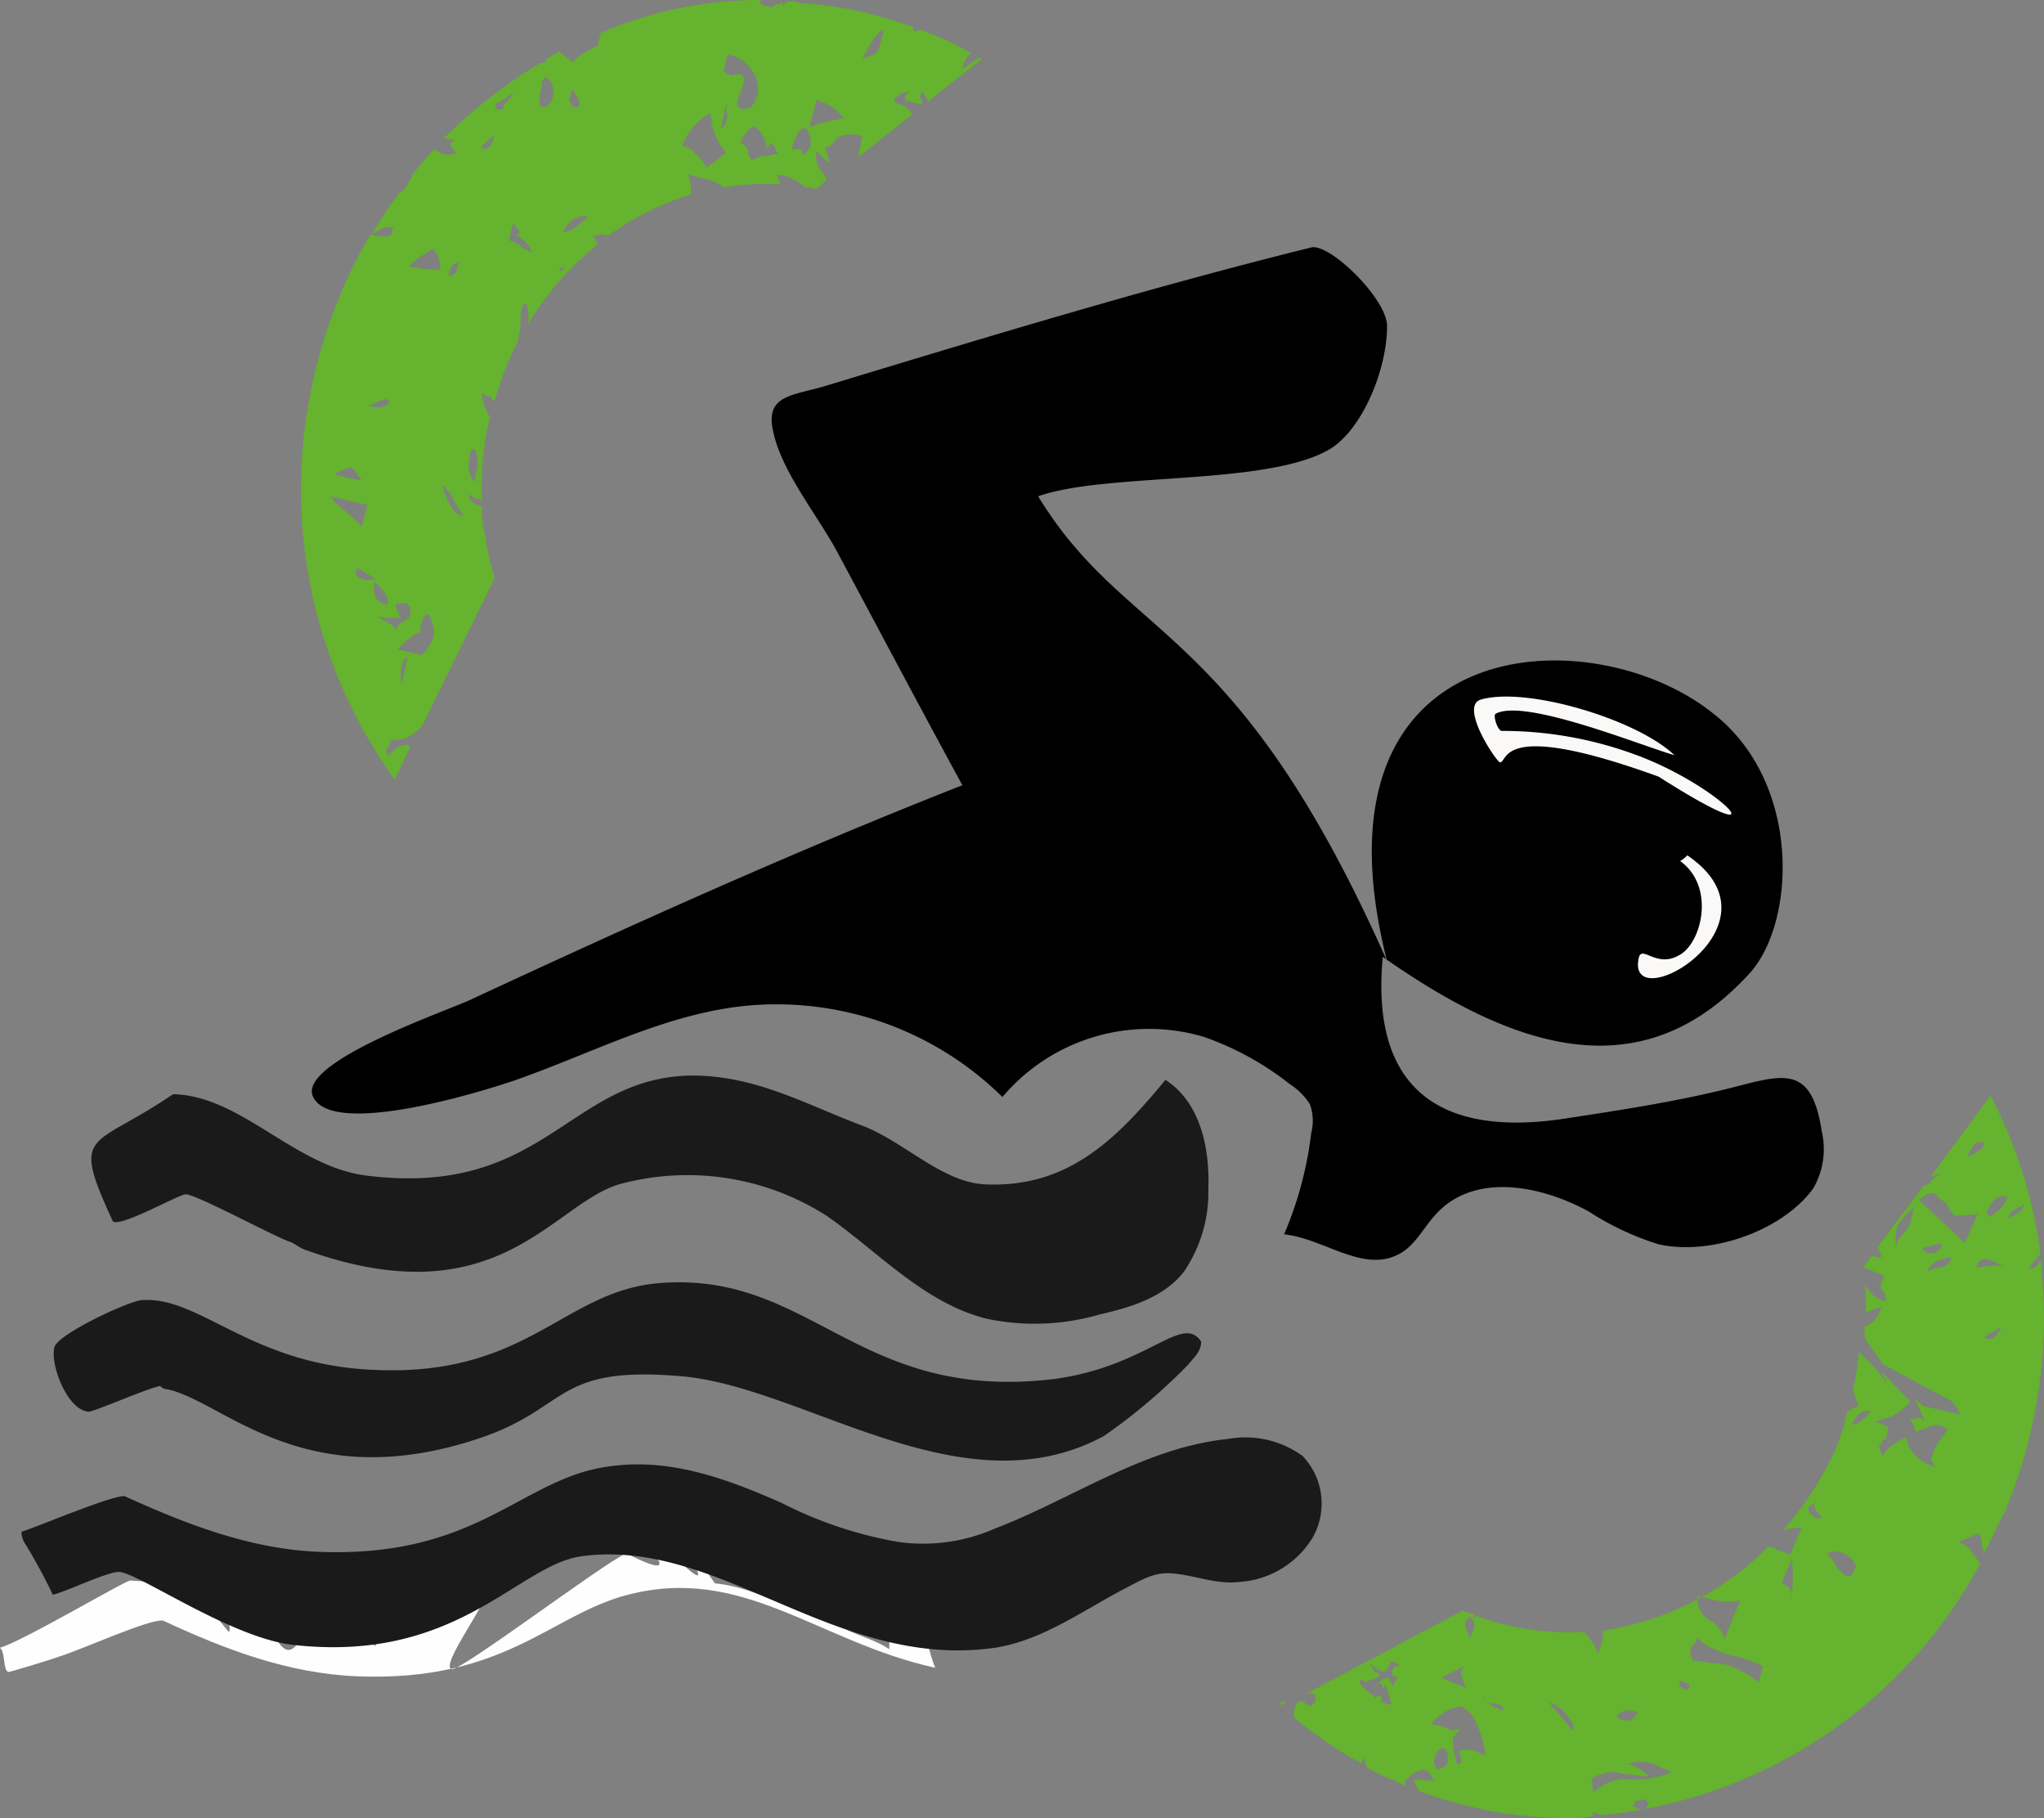
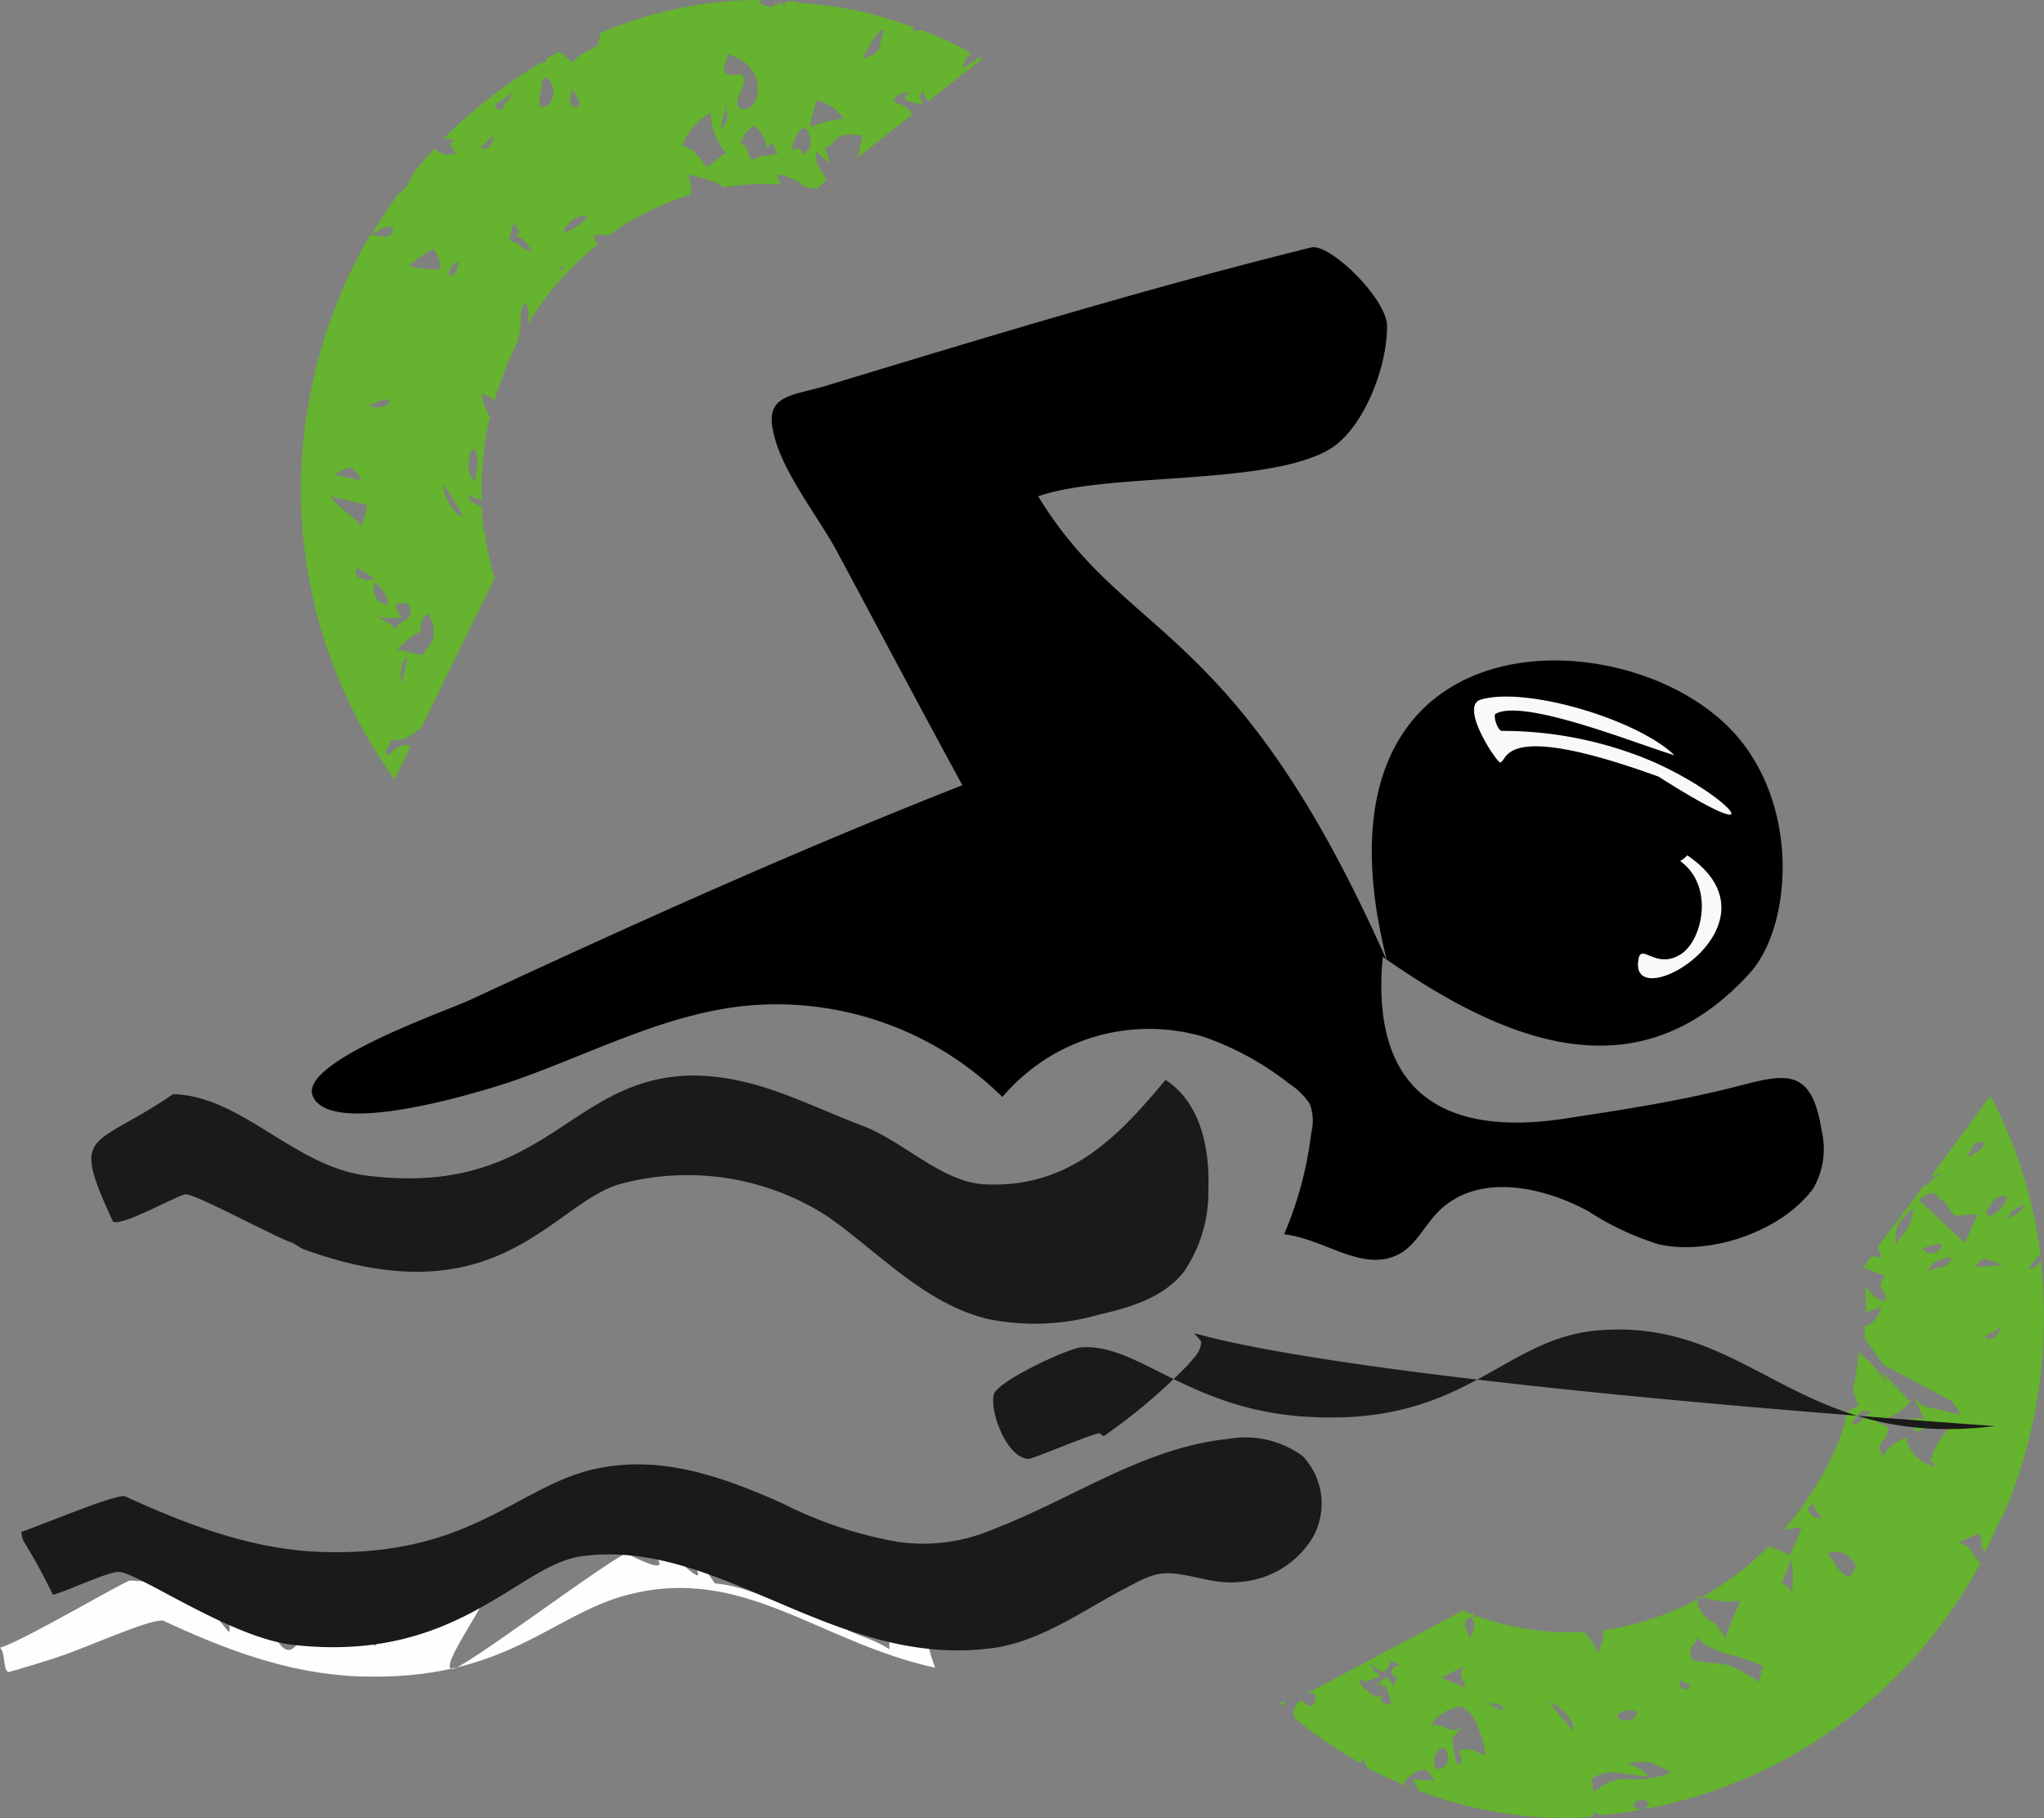
<svg xmlns="http://www.w3.org/2000/svg" width="133.434" height="118.654" viewBox="0 0 133.434 118.654">
  <rect x="0" y="0" width="133.434" height="118.654" fill="#808080" stroke="none" />
  <g id="_4-01-01" data-name="4-01-01" transform="translate(-35.7 -3.9)">
    <g id="Raggruppa_1047" data-name="Raggruppa 1047" transform="translate(55.347 3.9)">
      <path id="Tracciato_2671" data-name="Tracciato 2671" d="M62.864,54.774l1.027-2.147a.091.091,0,0,1-.093-.093c-.373-.093-.84.093-1.307.653-.187-.093-.187-.187-.187-.28a.326.326,0,0,1,.093-.187c.093-.093.093-.187.187-.373l.093-.187a1.607,1.607,0,0,0,1.12-.187,5.13,5.13,0,0,0,.84-.653L69.4,41.612a15.439,15.439,0,0,1-.653-2.987c-.093-.093-.093-.187-.093-.373a5.741,5.741,0,0,1-.093-1.307q-.98-.28-.84-.84c.093.187.28.28.653.373l.187.093a20.187,20.187,0,0,1,.467-5.227c0-.093,0-.093.093-.187a3.153,3.153,0,0,1-.56-1.68.5.5,0,0,0,.373.28c.187,0,.28.093.28.187a.326.326,0,0,0,.187.093,21.124,21.124,0,0,1,1.587-4.014l-.093.093.093-.373a3.867,3.867,0,0,0,.093-.933,2.32,2.32,0,0,1,.093-.747c0-.187.093-.28.28-.373a2.48,2.48,0,0,1,.093,1.4,19.037,19.037,0,0,1,4.574-5.227l-.28-.56a1.6,1.6,0,0,1,.747-.093.326.326,0,0,1,.187.093A18.407,18.407,0,0,1,82.187,16.6h0A2.238,2.238,0,0,0,82,15.288l1.12.28a2.942,2.942,0,0,1,1.214.56,16.71,16.71,0,0,1,3.734-.187c-.093-.187-.187-.467-.28-.653a3.16,3.16,0,0,1,1.867.84c.28,0,.56.093.747.093l.653-.56a2.34,2.34,0,0,0-.373-.653,1.486,1.486,0,0,1-.28-1.214l.84.747v-.093l-.28-.933c.187,0,.373-.093.653-.467s.933-.467,1.774-.28l-.28,1.4,3.547-2.8a1.446,1.446,0,0,0-1.12-.747c-.093-.187-.093-.28.093-.373,0-.093.28-.28.84-.373l-.093.093-.187.187v.28l.653.187.467.093a.561.561,0,0,0-.093-.373.175.175,0,0,1,0-.28l.093-.187a5.355,5.355,0,0,1,.373.653l3.547-2.8a.326.326,0,0,1-.187-.093c-.28.187-.653.467-1.12.747a1.844,1.844,0,0,1,.56-1.027A20.66,20.66,0,0,0,97.216,5.86c-.187,0-.28.093-.467.093v-.28c-1.12-.373-2.24-.747-3.454-1.027a29.645,29.645,0,0,0-4.014-.56h0L89,3.993h-.56l-.187.28c-.093-.093-.093-.093-.093-.187a.091.091,0,0,0-.093-.093v.093a.091.091,0,0,1-.093.093h-.187a.326.326,0,0,1-.093-.187c.093.187,0,.28-.187.373-.187,0-.28-.093-.467-.093-.093,0-.187-.093-.373-.187l.093-.187A26.517,26.517,0,0,0,76.306,6.047l-.187.84a10.181,10.181,0,0,0-1.027.56c-.28.187-.467.28-.56.56L73.6,7.26c-.28.187-.653.373-.933.56h.093c0,.187-.093.187-.28.187h-.093a33.08,33.08,0,0,0-6.348,4.947h.28l.467.093c-.187.093-.28.187-.28.373l.373.467a1.6,1.6,0,0,1-.747.093,1.5,1.5,0,0,1-.653-.373,13.65,13.65,0,0,0-1.494,1.774,3.784,3.784,0,0,1-.467.84,1.289,1.289,0,0,1-.373.28,27.038,27.038,0,0,0-1.774,2.707l.467-.28a1.212,1.212,0,0,1,.933-.187l-.093.373c-.093.28-.56.28-1.4.093a32.674,32.674,0,0,0-3.734,9.521A32.321,32.321,0,0,0,62.864,54.774ZM93.949,6.7q.7-.98.84-.84l-.28,1.12c-.093.373-.467.56-1.12.747A10.182,10.182,0,0,0,93.949,6.7ZM90.4,10.434a2.935,2.935,0,0,1,1.774,1.214,7.565,7.565,0,0,0-2.24.56Zm-1.307,2.334c.187-.373.373-.56.653-.467a2.087,2.087,0,0,1,.28.933.714.714,0,0,1-.187.467c-.093.093-.187.187-.187.28-.187,0-.187-.093-.187-.187s-.093-.093-.187-.187a.842.842,0,0,0-.467.093A2.087,2.087,0,0,1,89.095,12.768Zm-2.8-.653a1.826,1.826,0,0,1,.84,1.4c.093,0,.187,0,.187-.093a.2.2,0,0,1,.187-.187l.093.187a.289.289,0,0,1,.093.187c0,.093.093.093.187.28a2.726,2.726,0,0,1-.84.187,1.772,1.772,0,0,0-.84.28.847.847,0,0,1-.28-.653.767.767,0,0,0-.467-.467A2.008,2.008,0,0,1,86.294,12.115Zm-1.68-4.667a2.565,2.565,0,0,1,1.494.933,2.114,2.114,0,0,1,.467,1.587c-.187.84-.56,1.12-1.12,1.027q-.42-.14,0-1.12t0-1.12h-.373c-.093.093-.187.093-.373,0-.187,0-.28-.093-.373-.28Zm-.093,4.294a.857.857,0,0,1-.373.56l.373-1.68v.56A.587.587,0,0,1,84.521,11.741Zm-1.027-.467a4.067,4.067,0,0,0,1.027,2.614,2.323,2.323,0,0,0-.653.467,6.364,6.364,0,0,1-.653.467,3.655,3.655,0,0,0-.747-.933,1.29,1.29,0,0,0-.84-.467A3.953,3.953,0,0,1,83.494,11.274ZM73.879,21.449l-.28.187a.5.5,0,0,1,.28-.373Zm.56-3.174a1.506,1.506,0,0,1,.84-.28l.187.093c-.747.653-1.307,1.027-1.587.933A1.957,1.957,0,0,1,74.439,18.275Zm0-8.588.187.28c.187.373.373.56.28.747,0,.187-.093.187-.28.187s-.187-.093-.187-.28c-.187,0-.187-.187-.093-.467ZM63.331,48.52a2.14,2.14,0,0,1,0-1.12c.093-.373.187-.56.373-.56ZM67.811,33.4c0-.093.093-.187.28-.187a1.957,1.957,0,0,1,.093,1.494l-.093.653a1.631,1.631,0,0,1-.373-1.4Zm3.267-13.442a1.876,1.876,0,0,0-.747-.373l.28-1.214c0,.187,0,.187.187.28,0,.187,0,.187.093.187s.093.093.093.187c0,.187-.093.187-.28.187a2.179,2.179,0,0,1,1.12,1.12A1.876,1.876,0,0,1,71.079,19.956Zm1.68-11.015a1.208,1.208,0,0,1,.467,1.12q-.14.84-.84.84a2.193,2.193,0,0,1,.093-1.307A.569.569,0,0,1,72.759,8.941ZM66.691,36.478c.187.373.467.747.653,1.12-.56-.093-1.027-.84-1.4-2.054A2.706,2.706,0,0,1,66.691,36.478Zm2.894-25.857,1.027-.653a5.528,5.528,0,0,1-.373.56c-.187.093-.28.187-.28.373s-.187.187-.467.093C69.4,10.808,69.4,10.714,69.585,10.621ZM69.4,12.675l-.093.187c-.093.56-.28.747-.653.747l-.187-.093Zm-2.987,9.055a.9.9,0,0,1,.653-.747l-.093.373q-.14.56-.56.56Zm-1.027-1.587.187.28a2.087,2.087,0,0,1,.28.933c0,.187-.373.187-.933.093a5.1,5.1,0,0,1-1.12-.187A7.5,7.5,0,0,1,65.384,20.142ZM59.97,34.425c.187,0,.373.28.747.84l-1.774-.373A2.083,2.083,0,0,1,59.97,34.425Zm.747,3.827a11.188,11.188,0,0,0-1.12-1.027,4.4,4.4,0,0,1-.933-.933l2.427.56Zm1.494-7.841a1.516,1.516,0,0,1-.933,0l-.187-.093a.842.842,0,0,0,.467-.093,2.526,2.526,0,0,1,.747-.28l.187.093C62.491,30.224,62.4,30.317,62.211,30.411ZM60.9,41.706q-.7-.14-.56-.56l.093-.187,1.214.747h-.373A.284.284,0,0,1,60.9,41.706Zm.653.187c.653.56.933,1.027.84,1.494C61.651,43.2,61.37,42.732,61.557,41.892Zm1.4,3.08a1.957,1.957,0,0,0-.747-.56,2.04,2.04,0,0,1-.467-.28,2.584,2.584,0,0,0,.84.093h.747a1,1,0,0,1-.28-.467,1.015,1.015,0,0,1-.093-.467h.373c.093,0,.187-.093.373,0,.093.187.187.187.187.28v.373a.62.62,0,0,1-.373.467C63.144,44.6,63.051,44.693,62.957,44.973Zm1.774.187c-.187,0-.187-.093-.187-.28l.093-.373a.857.857,0,0,1,.373-.56,1.951,1.951,0,0,1,.373,1.587,2.84,2.84,0,0,1-.747,1.12l-1.587-.373Q64.311,45.019,64.731,45.159Z" transform="translate(-56.747 -3.9)" fill="#65b32e" />
      <path id="Tracciato_2672" data-name="Tracciato 2672" d="M104.6,57.673l.187.093.56-.28V57.3a1.152,1.152,0,0,0-.747.373C104.5,57.58,104.5,57.673,104.6,57.673Z" transform="translate(-59.925 -7.453)" fill="#65b32e" />
    </g>
    <g id="Raggruppa_1048" data-name="Raggruppa 1048" transform="translate(119.246 75.404)">
      <path id="Tracciato_2673" data-name="Tracciato 2673" d="M125.48,122.987c0-.093.093-.093.093-.187l-.373.187c.093.093.187.093.187.187C125.387,123.08,125.387,123.08,125.48,122.987Z" transform="translate(-125.2 -83.314)" fill="#65b32e" />
-       <path id="Tracciato_2674" data-name="Tracciato 2674" d="M137.9,124.68a1.288,1.288,0,0,0,.373-.28Z" transform="translate(-126.045 -83.421)" fill="#65b32e" />
      <path id="Tracciato_2675" data-name="Tracciato 2675" d="M170.444,110.278a1.159,1.159,0,0,0-.747-.56l-.093-.093,1.307-.56a1.758,1.758,0,0,1,.187.747.713.713,0,0,0,.187.467c.467-.84.84-1.774,1.307-2.614a32.919,32.919,0,0,0,2.334-16.522v.093c-.187.373-.373.56-.747.56l.093-.187a4.08,4.08,0,0,1,.653-.747A30.562,30.562,0,0,0,171.657,80.5l-3.921,5.321a4.34,4.34,0,0,1,.84-.28,3,3,0,0,0-.653.373,2.1,2.1,0,0,1-.467.467.091.091,0,0,1-.093-.093l-3.08,4.107a4.551,4.551,0,0,1,.28.653,1.822,1.822,0,0,1-.653-.093l-.56.747,1.4.56-.187.373a.553.553,0,0,0,.093.653.553.553,0,0,1,.093.653,2.279,2.279,0,0,1-1.307-1.12v-.093a13.785,13.785,0,0,1,.093,1.96,3.344,3.344,0,0,1,1.027-.373l-.093.187c-.28.653-.56.933-1.027,1.027v.747c0,.093.093.093.093.187.467.653.84,1.214,1.12,1.587l4.014,2.147.187.093c.28.093.56.467.84,1.027l-2.427-.56-.56-.467.653,1.4-.187-.093a.284.284,0,0,0-.373,0h-.373l.373.84a9.686,9.686,0,0,0,.933-.373,1.355,1.355,0,0,1,1.12.187l-.093.187c-.093.093-.187.28-.28.373a3.524,3.524,0,0,0-.467.747c-.187.56-.28.747-.187.84.093,0,.093.093.187.373l-.373-.187a2.388,2.388,0,0,1-1.494-1.774,4.093,4.093,0,0,0-.84.467,1.568,1.568,0,0,0-.653.747l-.28-.56.093-.187c.093-.093.093-.187.187-.28.093,0,.187-.187.28-.467s.093-.373-.093-.467l-.653-.28a4.34,4.34,0,0,1,.84-.28,3.7,3.7,0,0,0,1.4-1.027l-1.867-1.96.373.84a8.47,8.47,0,0,0-1.494-1.774l-.373-.373a18.891,18.891,0,0,1-.373,2.427,3.953,3.953,0,0,0,.373,1.12,2.737,2.737,0,0,0-.747.373,2.885,2.885,0,0,0-.187.747v.093h0c-.187.467-.28.84-.467,1.307a21.228,21.228,0,0,1-3.547,5.6,4.73,4.73,0,0,1,1.214-.187l-.747,1.774-1.4-.56a19.2,19.2,0,0,1-10.828,5.507v.56c-.093.28-.187.56-.28.933a5.99,5.99,0,0,0-.56-.933c-.093-.187-.28-.28-.373-.467a17.985,17.985,0,0,1-7-1.027c-.093,0-.187.093-.28.093l.093-.187c-.093-.093-.187-.093-.373-.093-.093-.093-.28-.093-.373-.187l-10.175,5.414h.467a1.015,1.015,0,0,1,.093.467c-.187.373-.373.467-.653.187s-.56-.187-.653.187a1.106,1.106,0,0,0-.093.747,30.155,30.155,0,0,0,4.387,2.987,1.015,1.015,0,0,0,.093-.467l.28.747a23.87,23.87,0,0,0,2.24,1.027c.093.093.28.093.373.187l-.187-.28c.56-.653,1.12-.933,1.494-.747a2.323,2.323,0,0,1,.467.653l-1.4-.093a5.191,5.191,0,0,1,.373.747,27.572,27.572,0,0,0,10.548,1.774h0c.28,0,.56-.093.84-.093v-.28l.56.187a26.938,26.938,0,0,0,2.707-.373,1.015,1.015,0,0,1-.467-.093l-.187-.093.187-.373.747-.093c-.093.093-.093.187,0,.187s.093.093,0,.28c-.093.093-.093.187-.28.187A31.444,31.444,0,0,0,171,111.025,7.441,7.441,0,0,1,170.444,110.278Zm.84-26.7-.187.373a4.377,4.377,0,0,1-.933.56C170.444,83.674,170.817,83.394,171.284,83.58Zm-5.414,6.068a1.5,1.5,0,0,0-.373.653,2.441,2.441,0,0,1,.187-1.494l.933-1.027a3.655,3.655,0,0,1-.28,1.214A3.952,3.952,0,0,1,165.87,89.648Zm1.307.84.56-.187c.373-.093.653-.187.747-.093a.719.719,0,0,1-.933.56Zm1.867.747c-.093.28-.28.373-.56.467a2.087,2.087,0,0,0-.933.28c.187-.56.747-.84,1.587-.933Zm.933-1.12-2.987-2.8c.467-.373.84-.56,1.12-.373a.729.729,0,0,0,.373.373c.093.093.28.187.373.373a2.155,2.155,0,0,0,.467.653l1.494-.093Zm-38.086,29.964v-.373c-.187-.093-.28,0-.373.093-.187-.187-.467-.373-.653-.56a.7.7,0,0,1-.373-.653,1.022,1.022,0,0,1,.373.187l.933-.373-.187-.28h-.093a.091.091,0,0,1-.093-.093l-.093-.093c0-.093,0-.187-.093-.187a.326.326,0,0,1-.093-.187c.187.187.373.28.467.373.187.093.28.093.373.187a.326.326,0,0,0,.187-.093,1,1,0,0,0,.28-.467c.093-.187.093-.187,0-.187a.289.289,0,0,1-.187-.093l.84.373a.722.722,0,0,1-.28.093c-.093,0-.093.093-.187.187-.093.187-.093.28,0,.373s.187.093.28.187l-.28.56-.28-.56a.713.713,0,0,0-.467.187,2.036,2.036,0,0,1-.467.373l.467-.187c0,.093.093.187.093.28a.289.289,0,0,1,.093.187v-.187c0-.093,0-.093.093-.187l.187.56c.093.373.187.653.187.747Zm7.374.093c.467.093.653.187.56.467-.933-.373-1.4-.747-1.307-1.027A.652.652,0,0,0,139.266,120.173Zm-1.494-5.6a.84.84,0,0,1,.093.933l-.187.373c-.28-.56-.373-.933-.28-1.027C137.4,114.665,137.586,114.572,137.772,114.572Zm-1.96,3.921,1.494-.747-.187.373c-.093.093.093.467.28,1.027Zm-.28,5.974a.84.84,0,0,1-.093-.933c.187-.373.373-.56.653-.373a1.13,1.13,0,0,1,.093.933C136.092,124.28,135.905,124.373,135.532,124.467Zm2.427-1.214a1.884,1.884,0,0,0-1.027,0,1.6,1.6,0,0,1,.187.747c-.093.093-.187.187-.28.093a5.307,5.307,0,0,1-.28-1.68l.56-.653a1,1,0,0,1-1.027,0,2.03,2.03,0,0,0-.933-.187l.093-.187a3.028,3.028,0,0,1,1.867-1.027,2.288,2.288,0,0,1,1.027,1.214,7.749,7.749,0,0,1,.56,1.96A3.843,3.843,0,0,1,137.959,123.253Zm4.854-3.174a2.955,2.955,0,0,1,1.12.747c.28.373.56.653.467,1.12ZM160.176,107.1c-.093.093,0,.28.093.467a.956.956,0,0,0,.56.467.175.175,0,0,0-.28,0q0,.14-.28,0c-.373-.187-.56-.373-.467-.653C159.8,107.291,159.989,107.2,160.176,107.1Zm-1.494,5.974-.093.187c.187-.373,0-.747-.56-.933l.653-1.587A9.054,9.054,0,0,1,158.682,113.078Zm-4.947.373a4.394,4.394,0,0,0,1.587,0l-1.027,2.52a1.981,1.981,0,0,0-.933-1.214,1.635,1.635,0,0,1-.84-1.587C152.988,113.265,153.361,113.358,153.735,113.452Zm-6.161,7.281a1.3,1.3,0,0,1,1.027,0c-.187.56-.56.653-1.12.467l-.187-.093C147.294,120.919,147.387,120.826,147.574,120.733Zm.56,4.387a2.9,2.9,0,0,0-2.427.933l.093-.187c-.093.093-.093-.093-.187-.747a2.238,2.238,0,0,1,1.96-.373c.84.093,1.4.187,1.774.187a2.994,2.994,0,0,0-1.4-.84,3.323,3.323,0,0,1,1.68,0l1.214.56A5.925,5.925,0,0,1,148.134,125.12Zm3.267-6.441.653.28-.093.187c-.093.093-.187.187-.28.093A.391.391,0,0,1,151.4,118.679Zm5.134.093a9.221,9.221,0,0,0-1.4-.84,3.123,3.123,0,0,0-1.307-.373c-.373,0-.84-.093-1.587-.187a1.6,1.6,0,0,1-.187-.747c.093-.093.093-.187.187-.28.093,0,.187-.187.28-.467a2.871,2.871,0,0,0,1.12.747,4.92,4.92,0,0,0,1.4.467,10.686,10.686,0,0,1,1.774.653Zm7-17.269a1.288,1.288,0,0,0-.373.28.789.789,0,0,1-.56.187c.373-.747.747-1.027,1.307-.84C163.723,101.223,163.536,101.316,163.536,101.5Zm-.84,10.082c-.093.28-.28.373-.56.187a2.147,2.147,0,0,1-.653-.747c-.093-.187-.28-.373-.467-.653a1.3,1.3,0,0,1,1.027,0,1.485,1.485,0,0,1,.84.84Zm10.268-23.43a4.377,4.377,0,0,1,.933-.56l-.187.373a4.377,4.377,0,0,1-.933.56Zm-1.494.28c.093-.093.093-.187,0-.187s-.093-.093,0-.28c.373-.747.747-1.027,1.307-.84A2.2,2.2,0,0,1,171.471,88.435Zm.28,3.174c-.187,0-.56.093-1.027.093.187-.56.56-.653,1.12-.373l.653.28ZM172.124,96a.553.553,0,0,1-.84.28,1.289,1.289,0,0,1,.373-.28c.187-.093.28-.093.373-.187,0-.093.093-.093.373-.187Z" transform="translate(-125.264 -80.5)" fill="#65b32e" />
    </g>
    <path id="Tracciato_2676" data-name="Tracciato 2676" d="M127.7,67.779c-9.895-22.31-16.9-20.723-22.777-30.338,4.481-1.587,14.936-.653,19.043-3.08,2.147-1.307,3.734-5.227,3.734-8.028,0-1.774-3.734-5.414-4.947-5.134-10.548,2.614-21,5.788-31.458,8.961-2.334.747-4.294.56-3.641,3.174.56,2.52,2.894,5.414,4.107,7.654,2.707,5.041,5.414,10.175,8.215,15.309-10.922,4.294-21.47,9.055-32.111,14-1.587.747-11.388,4.107-10.268,6.348,1.307,2.707,11.388-.467,13.255-1.12,5.041-1.774,9.895-4.387,15.216-4.854a21,21,0,0,1,16.522,5.974,12.533,12.533,0,0,1,13.162-3.921,19.381,19.381,0,0,1,5.6,3.08,4.362,4.362,0,0,1,1.307,1.307,3.153,3.153,0,0,1,.093,1.867,24.063,24.063,0,0,1-1.774,6.628c2.614.28,5.134,2.52,7.468,1.307,1.12-.56,1.68-1.867,2.614-2.8,2.52-2.52,6.721-1.68,9.8,0a18.5,18.5,0,0,0,4.574,2.147c3.361.747,8.028-.84,10.082-3.641a5.1,5.1,0,0,0,.56-3.734c-.653-4.294-2.427-3.734-5.694-2.894-3.641.933-7.374,1.494-11.015,2.054-7.841,1.214-12.789-1.587-11.948-10.548,8.495,5.974,16.9,8.868,23.99,1.027,2.987-3.361,3.361-12.509-2.52-16.989C140.953,45.282,122.19,46.123,127.7,67.779Z" transform="translate(-1.451 -1.15)" />
    <path id="Tracciato_2677" data-name="Tracciato 2677" d="M56.1,90.488c-.373-.093-.747-.467-1.12-.56-1.214-.467-6.068-3.08-6.721-3.08-.467,0-4.2,2.147-4.761,1.774-2.8-6.068-1.4-4.667,3.921-8.308,4.481.093,7.935,4.761,12.7,5.321,11.482,1.4,13.069-6.254,20.91-6.534,4.294-.093,7.654,1.867,11.388,3.267,2.707,1.027,5.134,3.641,7.935,3.827,5.507.28,8.681-2.987,11.855-6.814,2.334,1.494,2.894,4.574,2.8,7.094a9.213,9.213,0,0,1-1.587,5.414c-1.307,1.68-3.454,2.334-5.507,2.8a15.2,15.2,0,0,1-7.374.28c-4.107-1.027-7.094-4.387-10.455-6.721a16.877,16.877,0,0,0-13.535-2.054C72.157,87.5,68.61,94.969,56.1,90.488Z" transform="translate(-0.425 -5.003)" fill="#1b1a1a" />
-     <path id="Tracciato_2678" data-name="Tracciato 2678" d="M114.361,97.424c0,.653-.467,1.027-.84,1.494a37.374,37.374,0,0,1-5.507,4.667c-9.335,5.041-19.7-3.36-27.817-3.921-8.121-.653-7.094,2.147-13.069,4.107-11.575,3.827-16.8-2.707-20.443-3.267a.718.718,0,0,1-.28-.187c-.933.187-4.294,1.68-4.667,1.68-1.4-.093-2.52-3.08-2.24-4.2.187-.84,4.761-2.987,5.694-3.08,3.641-.28,6.814,3.827,14.1,4.481,11.015.933,13.255-5.134,19.79-5.6,9.895-.747,12.882,7.841,25.764,6.254C110.908,99.011,113.148,95.557,114.361,97.424Z" transform="translate(-0.25 -5.964)" fill="#1b1a1a" />
+     <path id="Tracciato_2678" data-name="Tracciato 2678" d="M114.361,97.424c0,.653-.467,1.027-.84,1.494a37.374,37.374,0,0,1-5.507,4.667a.718.718,0,0,1-.28-.187c-.933.187-4.294,1.68-4.667,1.68-1.4-.093-2.52-3.08-2.24-4.2.187-.84,4.761-2.987,5.694-3.08,3.641-.28,6.814,3.827,14.1,4.481,11.015.933,13.255-5.134,19.79-5.6,9.895-.747,12.882,7.841,25.764,6.254C110.908,99.011,113.148,95.557,114.361,97.424Z" transform="translate(-0.25 -5.964)" fill="#1b1a1a" />
    <path id="Tracciato_2679" data-name="Tracciato 2679" d="M96.749,119.635c-7.654-1.68-12.509-6.721-20.07-4.761-5.041,1.307-8.028,5.694-17.643,5.321-4.574-.187-8.681-1.774-12.7-3.641-.933-.093-5.227,1.867-6.721,2.334-.467.187-3.267,1.027-3.361,1.027-.373-.093-.187-1.307-.56-1.587,1.4-.373,8.028-4.294,8.495-4.387.187,0,3.921.28,4.107.373,1.12,1.494,1.12,1.494,2.334,2.987.467-.373-1.774-4.294.653-4.107,1.307.093,2.427,7.561,4.014,4.574.28-.56,1.307-4.014,1.494-4.107.373-.373,1.774-.093,1.867-.093.467.28,1.12,3.827,1.494,4.667,2.147-2.614,2.147-2.614,4.294-5.321,1.587.747,1.587.747,3.174,1.4.093.84-3.267,5.227-2.427,5.414.653.093,9.895-6.908,11.388-7.561,4.574,2.334.56-1.214.28-1.307-1.494-.56.467,1.214-.187,1.12-.187-.187-1.587-1.12-1.587-1.214s1.587-1.214,1.774-1.4c6.534,7.094,5.041,4.387.56-1.587l.28-.28c2.334,3.267,2.334,3.267,4.667,6.628,3.921.373,7.281,3.641,7.094.84.373,2.52,2.427,2.24,4.294,3.454,0-2.24,0-2.24.093-4.574C95.536,113.848,96,117.768,96.749,119.635Z" transform="translate(0 -6.892)" fill="#fefefe" />
    <g id="Raggruppa_1049" data-name="Raggruppa 1049" transform="translate(37.1 97.744)">
      <path id="Tracciato_2680" data-name="Tracciato 2680" d="M94.422,111.217a11.578,11.578,0,0,0,6.254-.84c5.134-1.96,9.8-5.321,15.309-5.881a6.348,6.348,0,0,1,4.854,1.12,4.5,4.5,0,0,1,.653,5.321,6.056,6.056,0,0,1-4.761,2.894c-1.587.187-2.987-.467-4.481-.56-1.214-.093-2.147.56-3.267,1.12-2.614,1.4-5.227,3.267-8.215,3.734-10.455,1.494-17.923-7.188-26.977-5.974-4.2.56-8.121,7-18.856,5.788-4.107-.467-10.175-4.761-11.388-4.761-.747,0-3.267,1.214-4.294,1.494A36.416,36.416,0,0,0,37.48,111.4a1.506,1.506,0,0,1-.28-.84c1.4-.467,5.788-2.334,6.721-2.334,4.107,1.867,8.215,3.454,12.7,3.641,9.615.373,12.7-4.014,17.643-5.321,4.481-1.12,8.588.373,12.6,2.147A26.643,26.643,0,0,0,94.422,111.217Z" transform="translate(-37.2 -104.432)" fill="#1b1a1a" />
    </g>
    <path id="Tracciato_2681" data-name="Tracciato 2681" d="M153.47,63.7c6.721,4.574-4.014,10.735-3.174,6.721.187-.933,1.12.653,2.614-.187,1.494-.747,2.427-4.481.093-6.161A2.036,2.036,0,0,0,153.47,63.7Z" transform="translate(-7.621 -3.978)" fill="#faf9f7" />
    <path id="Tracciato_2682" data-name="Tracciato 2682" d="M139.266,52.787c2.987-.84,10.175,1.307,12.6,3.641-2.24-.653-9.8-3.734-11.668-2.707-.187.093.093,1.027.373,1.12a25.124,25.124,0,0,1,8.588,1.494c5.788,2.054,10.175,6.908,1.68,1.494-10.548-3.827-9.8-.933-10.362-.933C140.2,56.8,137.772,53.16,139.266,52.787Z" transform="translate(-6.858 -3.24)" fill="#faf9f7" />
  </g>
</svg>